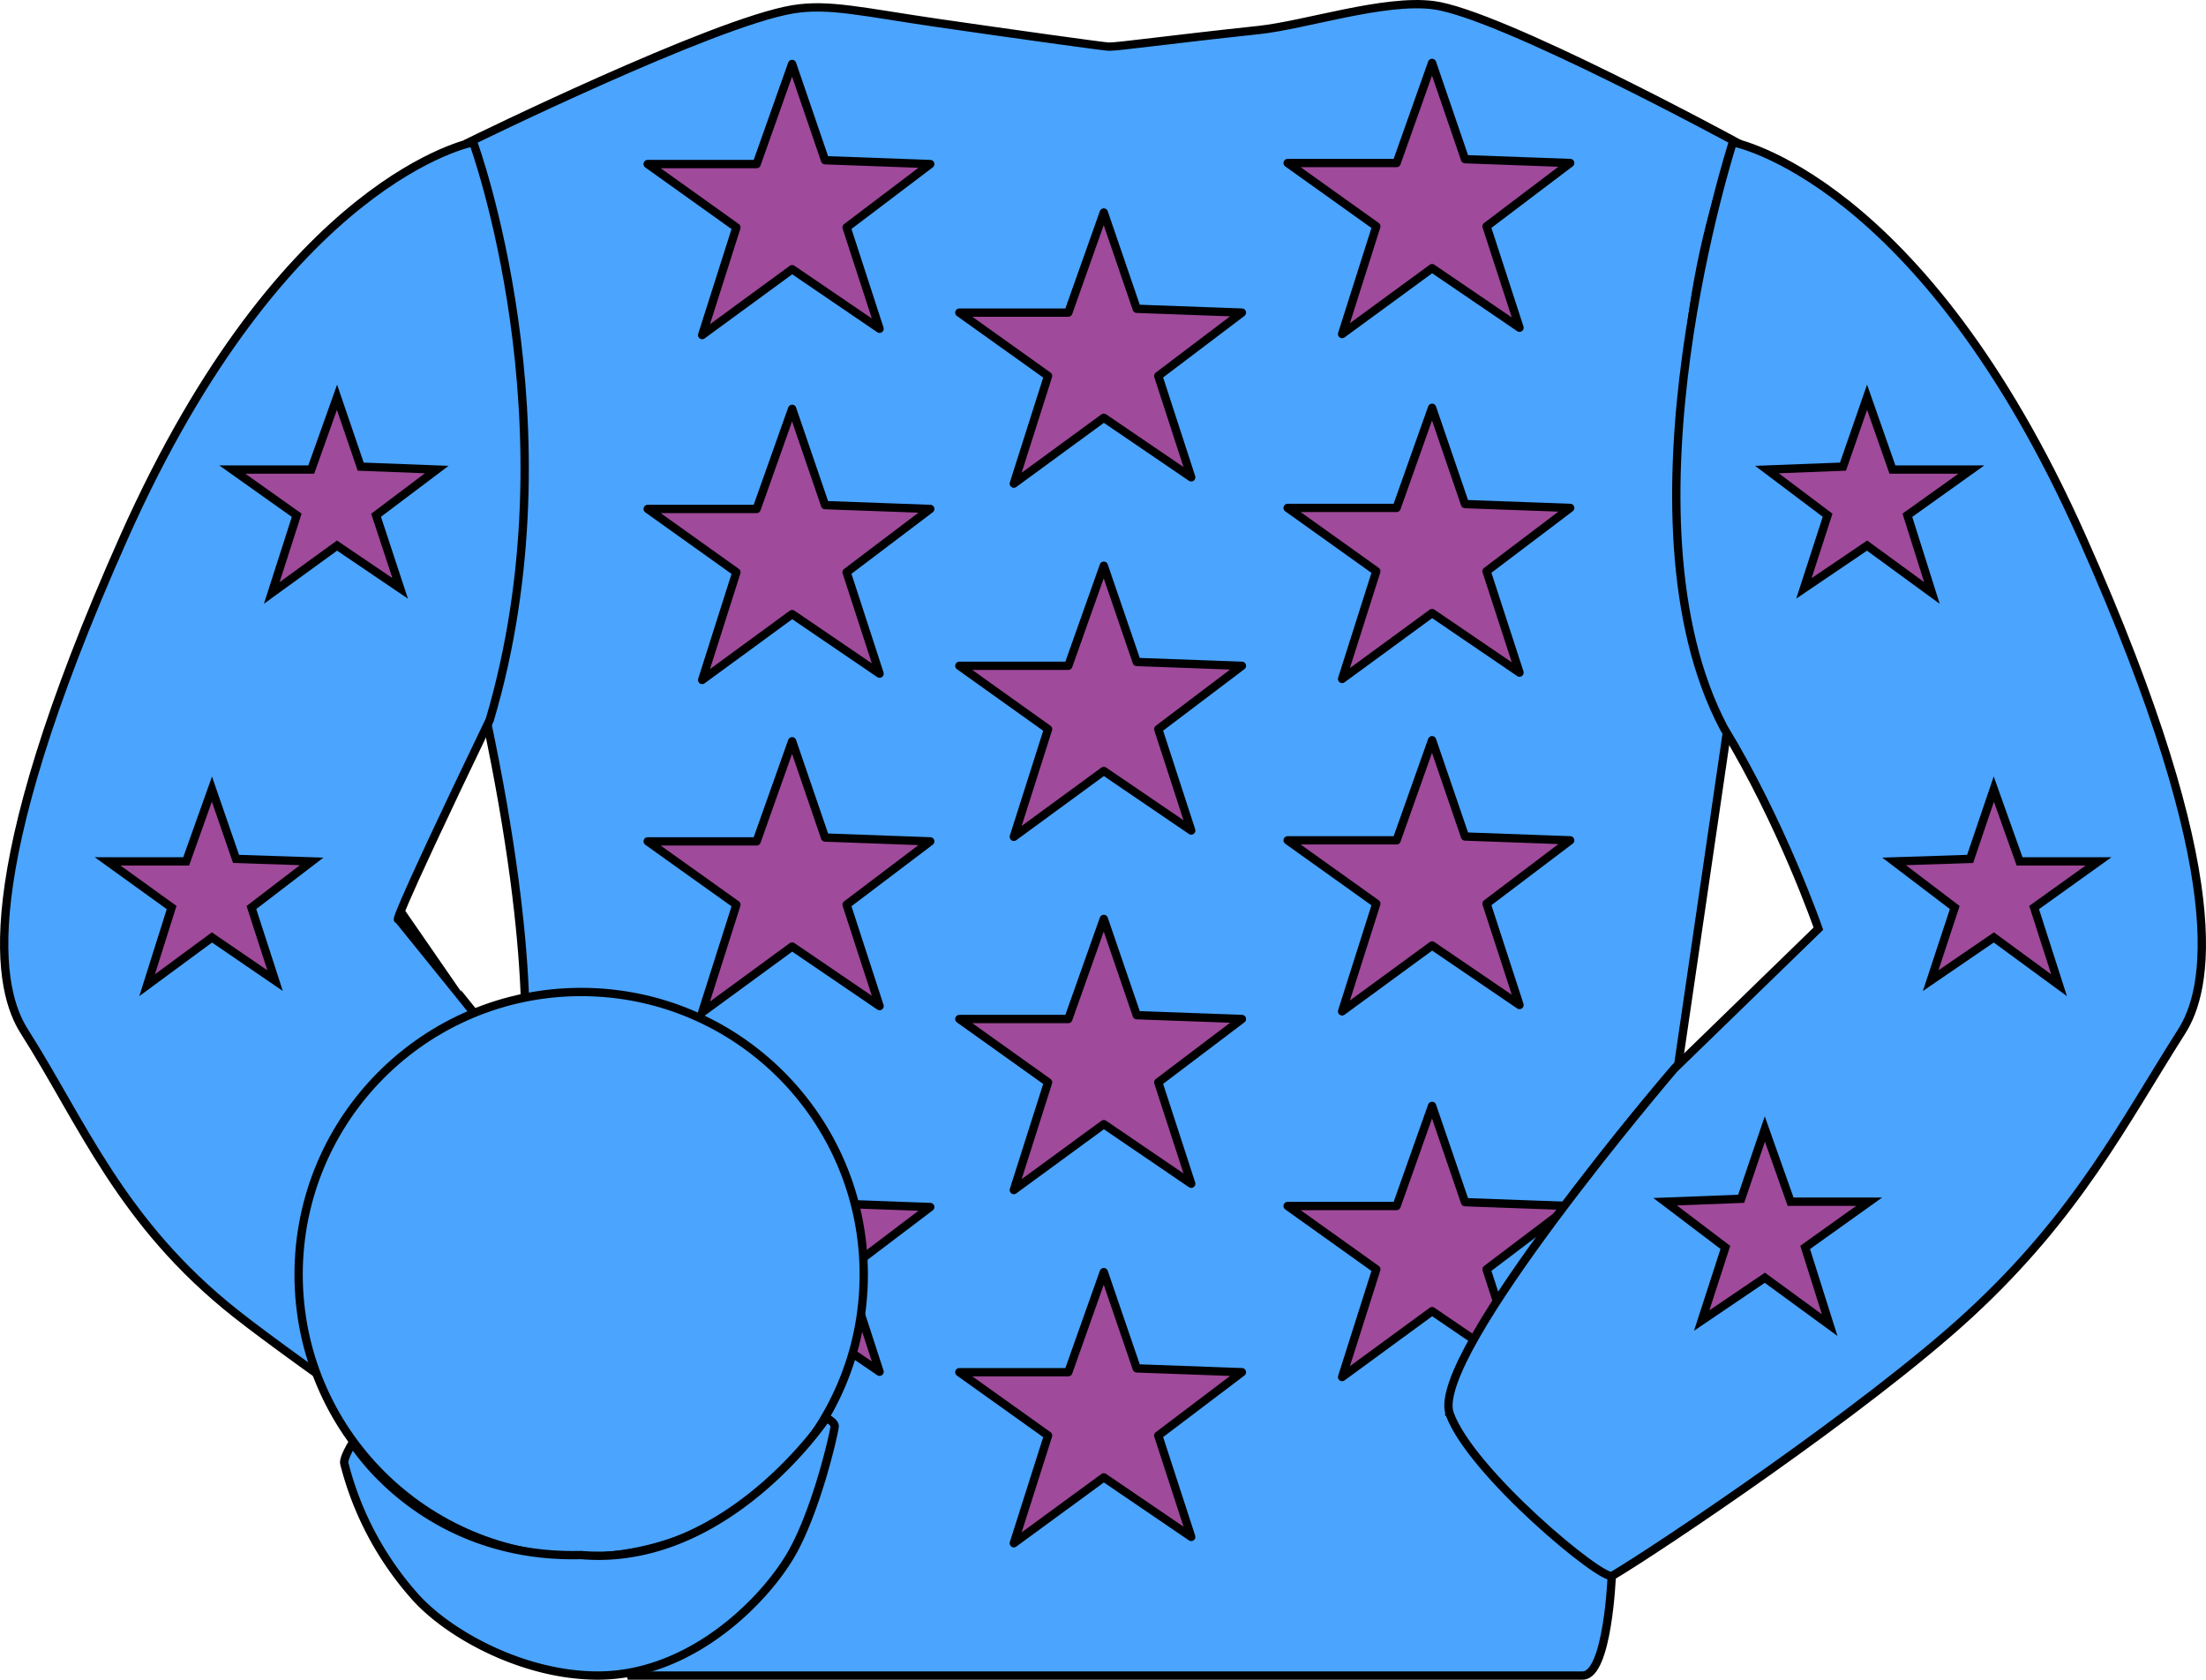
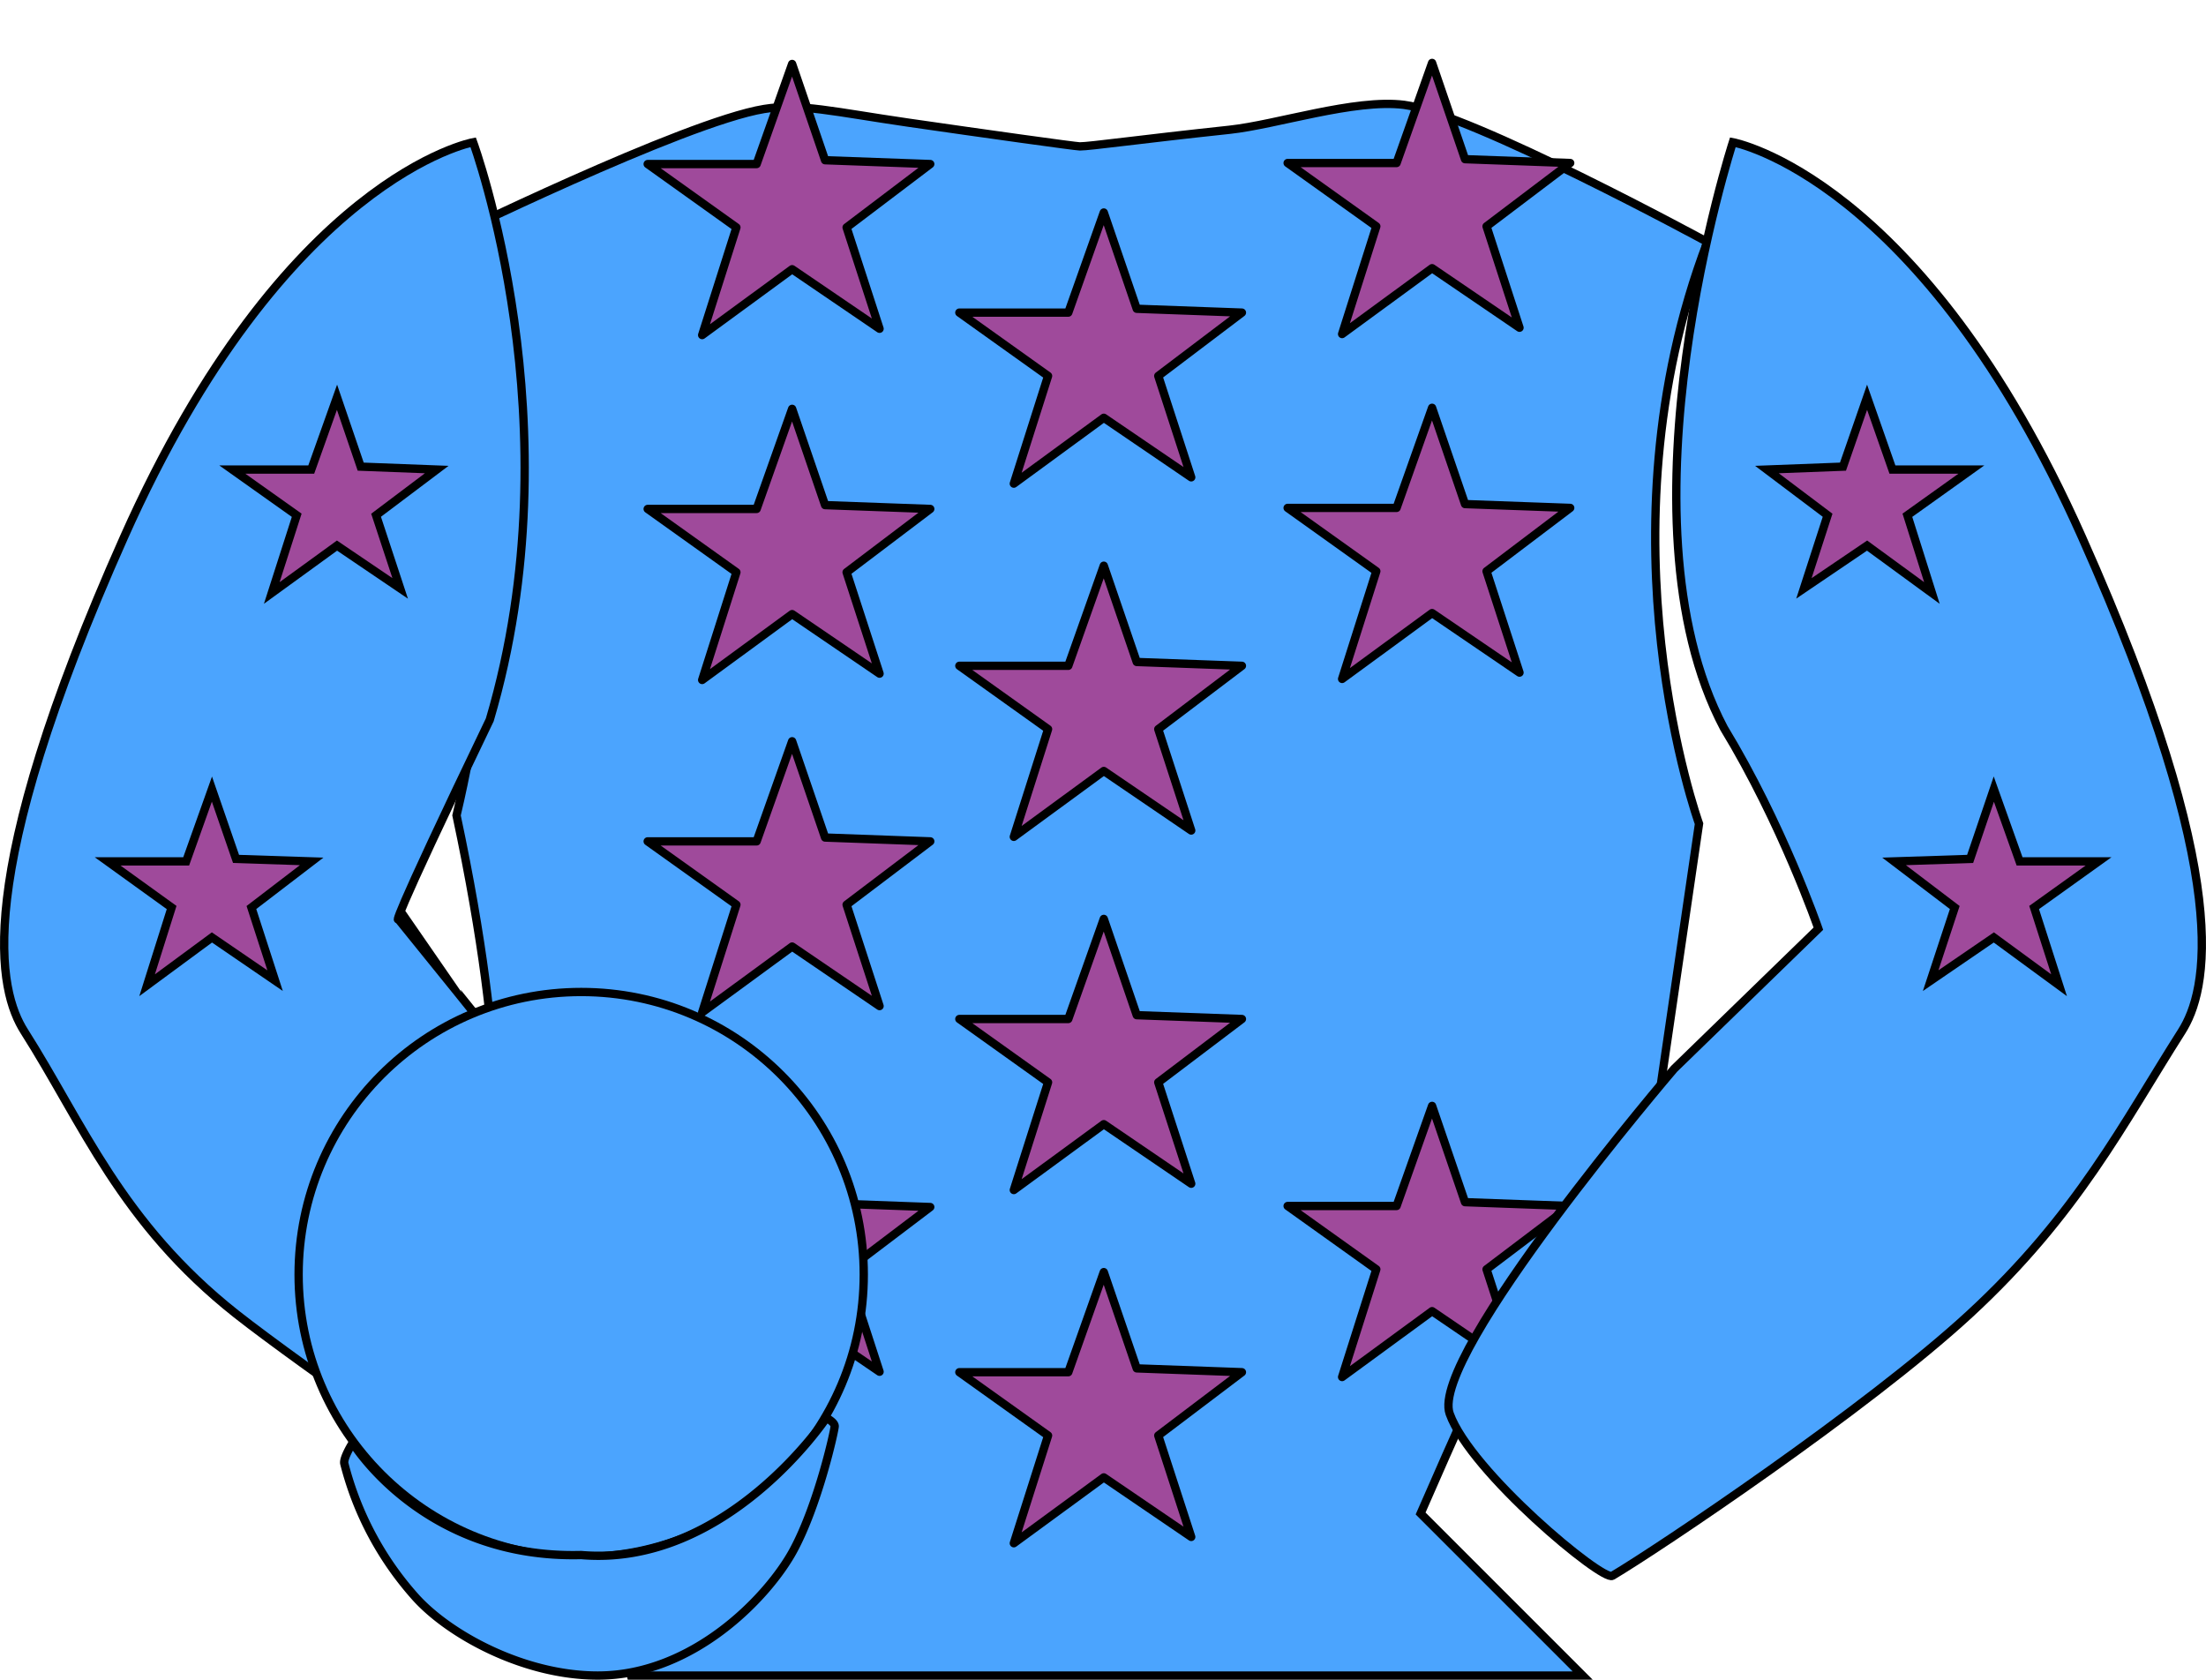
<svg xmlns="http://www.w3.org/2000/svg" id="Livello_16352367525033" data-name="Livello 1" viewBox="0 0 530.86 404.23">
  <defs>
    <style>#Livello_16352367525033 .cls-1{fill:#4ba4fe;}#Livello_16352367525033 .cls-1,#Livello_16352367525033 .cls-2,#Livello_16352367525033 .cls-3{stroke:#000;stroke-width:2px;}#Livello_16352367525033 .cls-1,#Livello_16352367525033 .cls-3{stroke-miterlimit:10;}#Livello_16352367525033 .cls-2,#Livello_16352367525033 .cls-3{fill:#9f4a9b;}#Livello_16352367525033 .cls-2{stroke-linecap:round;stroke-linejoin:round;}</style>
  </defs>
-   <path class="cls-1" d="M183.86,339.23c-5,6-37,41-37,41l5,23h229c6.08,0,7-24,7-24l-39-39s11.9-27.33,13-29c19-29,42-55,42-55l12-82s-25-69,2-140c0,0-57-31-73-33-11.91-1.49-30.68,4.79-42,6-21.9,2.34-33.56,4-36,4-1,0-22.93-3.06-41.23-5.71-17.9-2.6-26.15-4.7-34.77-3.29-19.29,3.17-78,32-78,32s23,58,4,138c13,61,9,86,9,86Z" transform="translate(0 0)" />
+   <path class="cls-1" d="M183.86,339.23c-5,6-37,41-37,41l5,23h229l-39-39s11.9-27.33,13-29c19-29,42-55,42-55l12-82s-25-69,2-140c0,0-57-31-73-33-11.91-1.49-30.68,4.79-42,6-21.9,2.34-33.56,4-36,4-1,0-22.93-3.06-41.23-5.71-17.9-2.6-26.15-4.7-34.77-3.29-19.29,3.17-78,32-78,32s23,58,4,138c13,61,9,86,9,86Z" transform="translate(0 0)" />
  <polygon class="cls-2" points="155.86 39.48 182.08 39.48 190.62 15.39 198.55 38.56 223.86 39.48 203.73 54.73 211.66 79.12 190.62 64.79 168.97 80.64 177.21 54.73 155.86 39.48" />
  <polygon class="cls-2" points="309.86 39.23 336.08 39.23 344.62 15.14 352.55 38.31 377.86 39.23 357.73 54.47 365.66 78.87 344.62 64.54 322.97 80.39 331.2 54.47 309.86 39.23" />
  <polygon class="cls-2" points="155.86 122.48 182.08 122.48 190.62 98.39 198.55 121.56 223.86 122.48 203.73 137.72 211.66 162.12 190.62 147.79 168.97 163.64 177.21 137.72 155.86 122.48" />
  <polygon class="cls-2" points="309.86 122.23 336.08 122.23 344.62 98.14 352.55 121.31 377.86 122.23 357.73 137.47 365.66 161.87 344.62 147.54 322.97 163.39 331.2 137.47 309.86 122.23" />
  <polygon class="cls-2" points="155.86 202.48 182.08 202.48 190.62 178.39 198.55 201.56 223.86 202.48 203.73 217.72 211.66 242.12 190.62 227.79 168.97 243.64 177.21 217.72 155.86 202.48" />
-   <polygon class="cls-2" points="309.86 202.23 336.08 202.23 344.62 178.14 352.55 201.31 377.86 202.23 357.73 217.47 365.66 241.87 344.62 227.54 322.97 243.39 331.2 217.47 309.86 202.23" />
  <polygon class="cls-2" points="155.86 290.48 182.08 290.48 190.62 266.39 198.55 289.56 223.86 290.48 203.73 305.73 211.66 330.12 190.62 315.79 168.97 331.64 177.21 305.73 155.86 290.48" />
  <polygon class="cls-2" points="309.86 290.23 336.08 290.23 344.62 266.14 352.55 289.31 377.86 290.23 357.73 305.47 365.66 329.87 344.62 315.54 322.97 331.39 331.2 305.47 309.86 290.23" />
  <polygon class="cls-2" points="230.86 75.23 257.08 75.23 265.62 51.14 273.55 74.31 298.86 75.23 278.73 90.47 286.66 114.87 265.62 100.54 243.97 116.39 252.21 90.47 230.86 75.23" />
  <polygon class="cls-2" points="230.86 160.23 257.08 160.23 265.62 136.14 273.55 159.31 298.86 160.23 278.73 175.47 286.66 199.87 265.62 185.54 243.97 201.39 252.21 175.47 230.86 160.23" />
  <polygon class="cls-2" points="230.86 245.23 257.08 245.23 265.62 221.14 273.55 244.31 298.86 245.23 278.73 260.47 286.66 284.87 265.62 270.54 243.97 286.39 252.21 260.47 230.86 245.23" />
  <polygon class="cls-2" points="230.86 330.23 257.08 330.23 265.62 306.14 273.55 329.31 298.86 330.23 278.73 345.47 286.66 369.87 265.62 355.54 243.97 371.39 252.21 345.47 230.86 330.23" />
  <path class="cls-1" d="M185.86,337.23c-1,4-31,41-37,43-3,1-29-19-29-19s-47.16-32.5-63-45c-27.77-21.93-37-46-51-68-6.12-9.62-13-36,24-119,38.65-86.71,84-95,84-95s25,68,4,139c-25,52-22,48-22,48S186.86,333.23,185.86,337.23Z" transform="translate(0 0)" />
  <path class="cls-1" d="M388,379.23c10.74-6.35,61.31-40.21,86-63,26-24,37-46,51-68,6.12-9.62,13-36-24-119-38.65-86.71-84-95-84-95s-29.14,90-2.14,141c14,23,22.72,48.26,22.72,48.26l-34.72,33.74s-59,69-54,83S385.63,380.63,388,379.23Z" transform="translate(0 0)" />
  <circle class="cls-1" cx="139.86" cy="306.73" r="68" />
  <path class="cls-1" d="M198.86,341.23s2,1,2,2-4,19-10,30-24,30-47,30c-18,0-36-10-44-19a76.46,76.46,0,0,1-17-32c-.33-1.31,2-5,2-5s17,28,55,27C174.86,377.23,198.86,341.23,198.86,341.23Z" transform="translate(0 0)" />
  <polygon class="cls-3" points="55.9 113 74.9 113 81.1 95.6 86.8 112.3 105.1 113 90.5 124 96.3 141.6 81.1 131.3 65.4 142.7 71.4 124 55.9 113" />
  <polygon class="cls-3" points="25.9 207.3 44.8 207.3 51 189.9 56.8 206.7 75 207.3 60.5 218.4 66.2 236 51 225.6 35.4 237.1 41.3 218.4 25.9 207.3" />
  <polygon class="cls-3" points="474.4 113 455.4 113 449.3 95.6 443.5 112.3 425.2 113 439.8 124 434.1 141.6 449.3 131.3 464.9 142.7 459 124 474.4 113" />
  <polygon class="cls-3" points="505 207.3 486 207.3 479.8 189.9 474.1 206.7 455.8 207.3 470.4 218.4 464.6 236 479.8 225.6 495.5 237.1 489.5 218.4 505 207.3" />
-   <polygon class="cls-3" points="449.8 289.2 430.9 289.2 424.7 271.7 419 288.5 400.7 289.2 415.2 300.2 409.5 317.8 424.7 307.5 440.3 318.9 434.4 300.2 449.8 289.2" />
</svg>